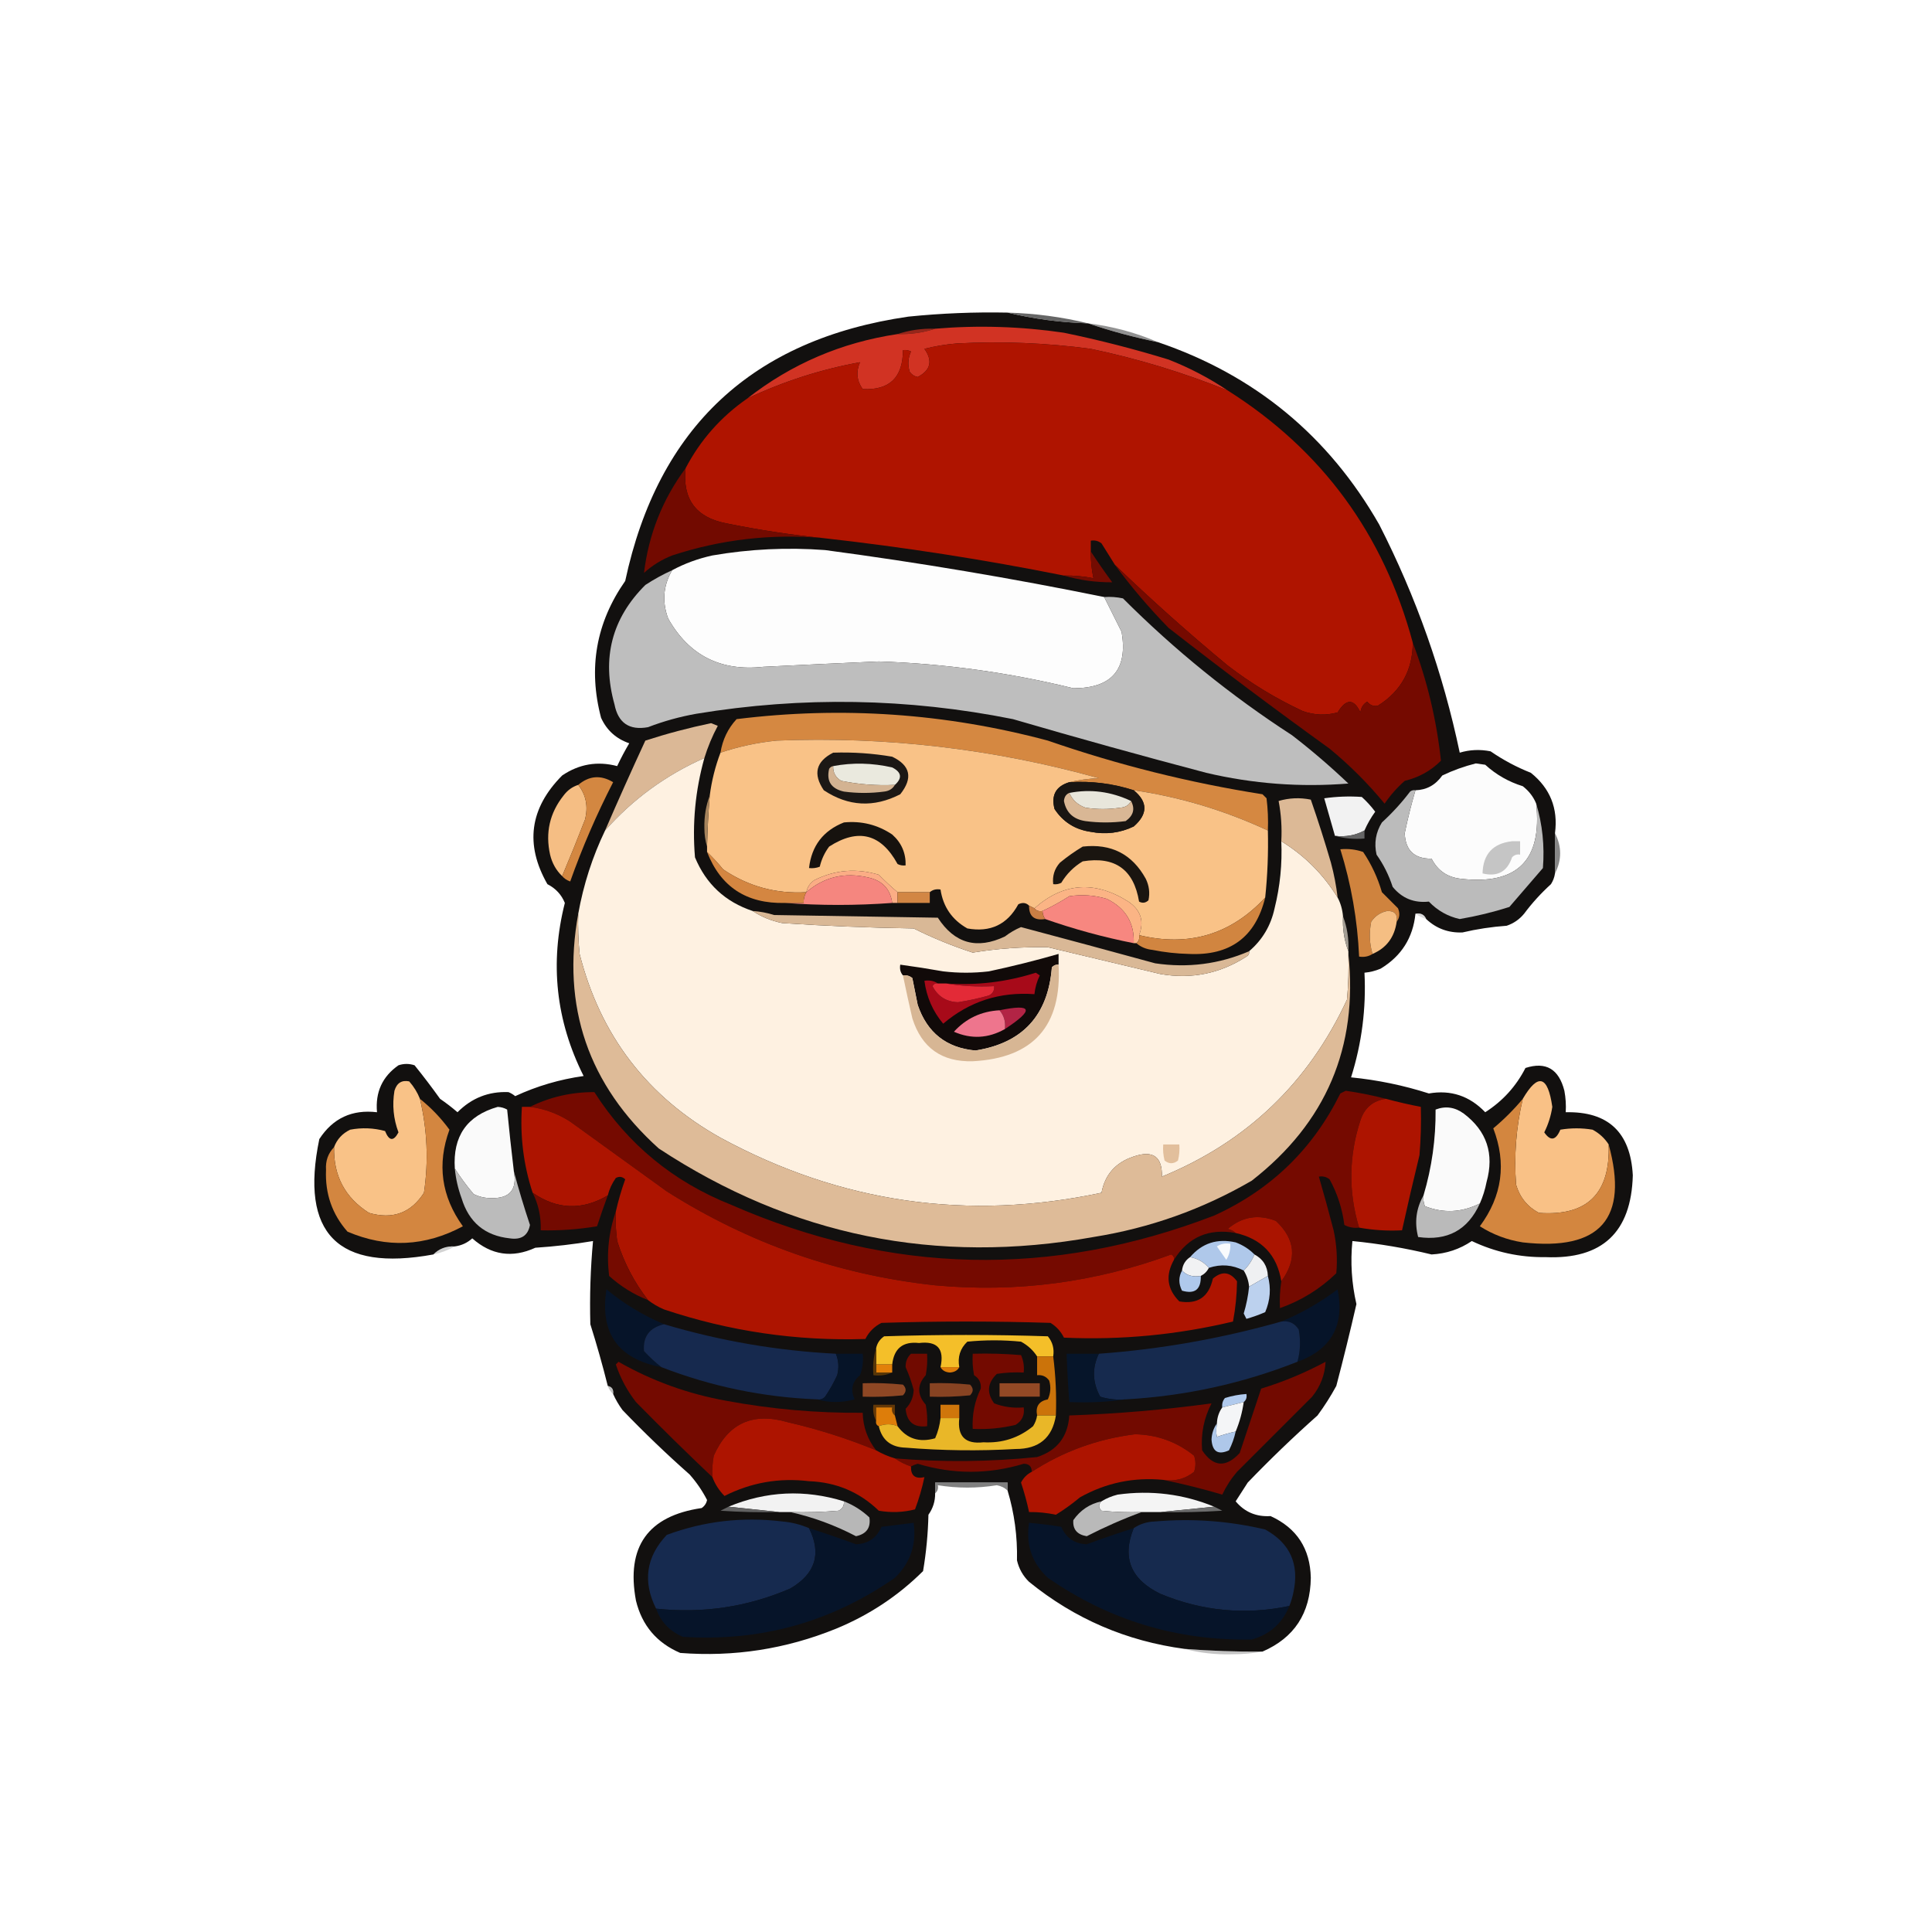
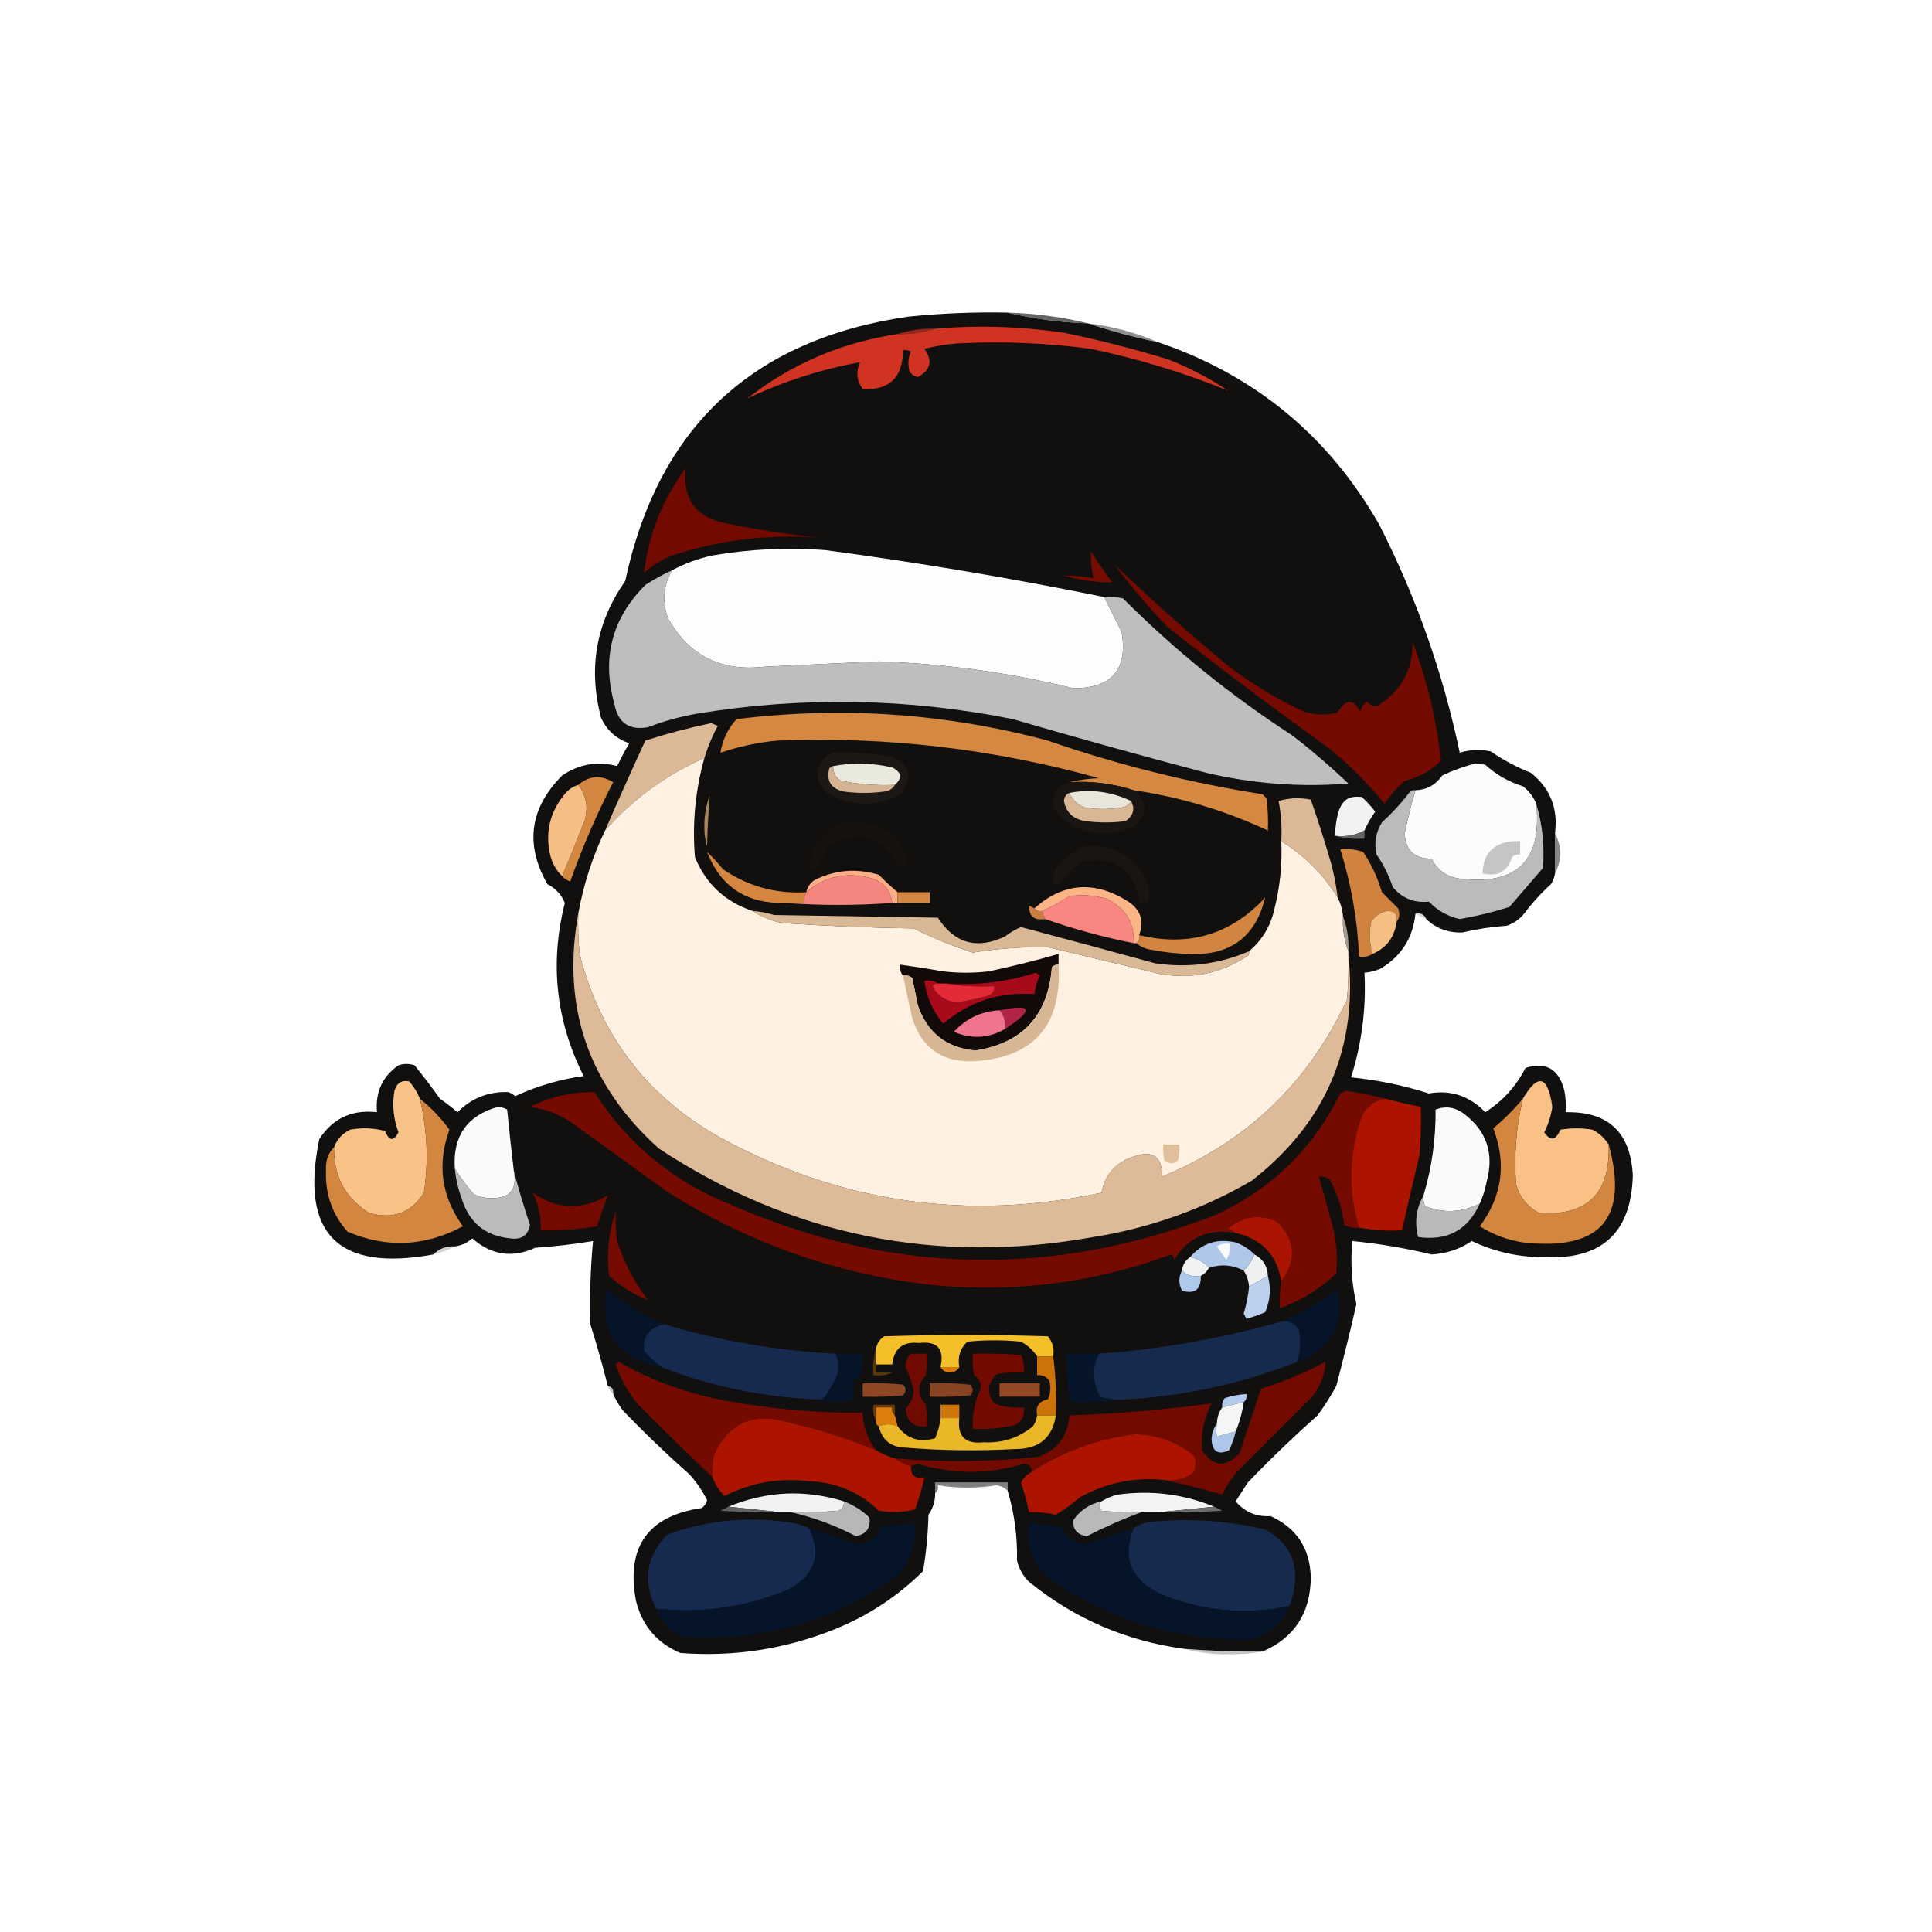
<svg xmlns="http://www.w3.org/2000/svg" version="1.1" width="720px" height="720px" style="shape-rendering:geometricPrecision; text-rendering:geometricPrecision; image-rendering:optimizeQuality; fill-rule:evenodd; clip-rule:evenodd">
  <g>
    <path style="opacity:0.996" fill="#120f0e" d="M 375.5,116.5 C 385.229,118.845 395.229,120.178 405.5,120.5C 413.929,123.36 422.595,125.694 431.5,127.5C 467.58,139.746 495.08,162.412 514,195.5C 527.773,222.486 537.773,250.819 544,280.5C 547.744,279.374 551.577,279.207 555.5,280C 560.194,283.232 565.194,285.899 570.5,288C 577.707,293.784 580.707,301.284 579.5,310.5C 579.5,315.5 579.5,320.5 579.5,325.5C 579.291,326.922 578.791,328.255 578,329.5C 574.269,332.893 570.936,336.56 568,340.5C 566.269,342.617 564.102,344.117 561.5,345C 555.896,345.399 550.396,346.232 545,347.5C 539.746,347.695 535.246,346.028 531.5,342.5C 530.817,340.824 529.483,340.157 527.5,340.5C 526.589,349.485 522.256,356.319 514.5,361C 512.564,361.813 510.564,362.313 508.5,362.5C 509.168,375.82 507.502,388.82 503.5,401.5C 513.376,402.475 523.043,404.475 532.5,407.5C 540.68,406.08 547.68,408.414 553.5,414.5C 559.99,410.354 564.99,404.854 568.5,398C 576.111,395.545 580.944,398.378 583,406.5C 583.497,409.146 583.664,411.813 583.5,414.5C 599.312,414.141 607.646,421.974 608.5,438C 607.946,459.223 597.113,469.39 576,468.5C 566.364,468.633 557.198,466.633 548.5,462.5C 543.999,465.545 538.999,467.211 533.5,467.5C 523.781,465.147 513.948,463.48 504,462.5C 503.216,470.412 503.716,478.245 505.5,486C 503.159,496.22 500.659,506.387 498,516.5C 495.916,520.336 493.583,524.003 491,527.5C 482.03,535.469 473.363,543.803 465,552.5C 463.5,554.833 462,557.167 460.5,559.5C 463.841,563.5 468.175,565.333 473.5,565C 483.269,569.456 488.269,577.123 488.5,588C 488.336,601.201 482.336,610.368 470.5,615.5C 460.815,615.578 451.148,615.245 441.5,614.5C 419.776,611.596 400.442,603.263 383.5,589.5C 381.226,587.287 379.726,584.621 379,581.5C 379.195,572.585 378.028,563.919 375.5,555.5C 375.5,554.5 375.5,553.5 375.5,552.5C 366.5,552.5 357.5,552.5 348.5,552.5C 348.5,553.833 348.5,555.167 348.5,556.5C 348.54,559.425 347.707,562.091 346,564.5C 345.84,571.563 345.173,578.563 344,585.5C 334.7,594.751 323.866,601.917 311.5,607C 292.872,614.549 273.538,617.549 253.5,616C 244.744,612.245 239.244,605.745 237,596.5C 233.272,576.434 241.439,564.934 261.5,562C 262.574,561.261 263.241,560.261 263.5,559C 261.739,555.569 259.572,552.403 257,549.5C 248.363,541.864 240.03,533.864 232,525.5C 230.606,523.612 229.44,521.612 228.5,519.5C 228.715,517.821 228.048,516.821 226.5,516.5C 224.574,508.793 222.408,501.127 220,493.5C 219.723,483.078 220.057,472.745 221,462.5C 213.925,463.69 206.759,464.523 199.5,465C 190.917,468.935 183.084,467.768 176,461.5C 174.157,463.171 171.991,464.171 169.5,464.5C 166.284,464.345 163.617,465.345 161.5,467.5C 125.865,474.033 111.698,459.699 119,424.5C 124.051,416.726 131.218,413.392 140.5,414.5C 139.822,407.029 142.488,401.196 148.5,397C 150.5,396.333 152.5,396.333 154.5,397C 157.788,401.077 160.955,405.244 164,409.5C 166.257,411.046 168.424,412.712 170.5,414.5C 175.776,409.191 182.109,406.691 189.5,407C 190.416,407.374 191.25,407.874 192,408.5C 200.099,404.744 208.599,402.244 217.5,401C 207.16,380.422 204.826,358.922 210.5,336.5C 209.251,333.414 207.084,331.08 204,329.5C 195.555,314.7 197.389,301.2 209.5,289C 215.814,284.73 222.648,283.563 230,285.5C 231.373,282.588 232.873,279.754 234.5,277C 229.606,275.314 226.106,272.147 224,267.5C 219.131,249.042 222.131,232.042 233,216.5C 245.243,159.261 280.41,126.427 338.5,118C 350.801,116.748 363.134,116.248 375.5,116.5 Z" />
  </g>
  <g>
    <path style="opacity:0.777" fill="#3a3a3a" d="M 375.5,116.5 C 385.775,116.79 395.775,118.123 405.5,120.5C 395.229,120.178 385.229,118.845 375.5,116.5 Z" />
  </g>
  <g>
    <path style="opacity:1" fill="#96261a" d="M 348.5,122.5 C 344.081,123.972 339.414,124.638 334.5,124.5C 338.919,123.028 343.586,122.362 348.5,122.5 Z" />
  </g>
  <g>
    <path style="opacity:1" fill="#d13323" d="M 457.5,145.5 C 441.021,138.842 424.021,133.675 406.5,130C 389.894,127.78 373.228,127.113 356.5,128C 352.442,128.34 348.442,129.007 344.5,130C 347.673,134.464 346.84,137.964 342,140.5C 340.739,140.241 339.739,139.574 339,138.5C 338.231,135.901 338.398,133.401 339.5,131C 338.552,130.517 337.552,130.351 336.5,130.5C 336.502,140.666 331.502,145.5 321.5,145C 319.28,141.899 318.947,138.565 320.5,135C 305.971,137.637 291.971,142.137 278.5,148.5C 294.93,135.627 313.597,127.627 334.5,124.5C 339.414,124.638 344.081,123.972 348.5,122.5C 364.542,121.153 380.542,121.653 396.5,124C 409.651,126.716 422.651,130.05 435.5,134C 443.305,137.068 450.638,140.901 457.5,145.5 Z" />
  </g>
  <g>
    <path style="opacity:0.549" fill="#383838" d="M 405.5,120.5 C 414.603,121.607 423.27,123.94 431.5,127.5C 422.595,125.694 413.929,123.36 405.5,120.5 Z" />
  </g>
  <g>
-     <path style="opacity:1" fill="#af1400" d="M 457.5,145.5 C 492.632,167.7 515.632,199.033 526.5,239.5C 526.471,249.726 522.137,257.559 513.5,263C 511.953,263.333 510.62,262.833 509.5,261.5C 508.029,262.381 507.196,263.714 507,265.5C 504.526,260.291 501.693,260.291 498.5,265.5C 494.135,266.702 489.802,266.535 485.5,265C 475.501,260.338 466.167,254.671 457.5,248C 442.962,235.954 428.962,223.454 415.5,210.5C 413.844,207.861 412.178,205.195 410.5,202.5C 409.311,201.571 407.978,201.238 406.5,201.5C 406.5,202.833 406.5,204.167 406.5,205.5C 406.46,208.881 406.793,212.214 407.5,215.5C 403.881,214.756 400.215,214.423 396.5,214.5C 366.714,208.536 336.714,203.869 306.5,200.5C 294.547,199.296 282.547,197.462 270.5,195C 259.304,192.796 254.304,185.963 255.5,174.5C 261,163.995 268.667,155.328 278.5,148.5C 291.971,142.137 305.971,137.637 320.5,135C 318.947,138.565 319.28,141.899 321.5,145C 331.502,145.5 336.502,140.666 336.5,130.5C 337.552,130.351 338.552,130.517 339.5,131C 338.398,133.401 338.231,135.901 339,138.5C 339.739,139.574 340.739,140.241 342,140.5C 346.84,137.964 347.673,134.464 344.5,130C 348.442,129.007 352.442,128.34 356.5,128C 373.228,127.113 389.894,127.78 406.5,130C 424.021,133.675 441.021,138.842 457.5,145.5 Z" />
-   </g>
+     </g>
  <g>
    <path style="opacity:1" fill="#720a00" d="M 255.5,174.5 C 254.304,185.963 259.304,192.796 270.5,195C 282.547,197.462 294.547,199.296 306.5,200.5C 287.318,198.881 268.652,201.048 250.5,207C 246.581,208.54 243.081,210.707 240,213.5C 241.741,199.104 246.908,186.104 255.5,174.5 Z" />
  </g>
  <g>
    <path style="opacity:1" fill="#fdfdfd" d="M 411.5,222.5 C 413.653,226.807 415.82,231.14 418,235.5C 420.368,249.475 414.368,256.475 400,256.5C 376.179,250.65 352.012,247.316 327.5,246.5C 313.165,247.125 298.831,247.792 284.5,248.5C 268.584,250.255 256.751,244.255 249,230.5C 246.667,224.18 247.167,218.18 250.5,212.5C 255.159,210 260.159,208.166 265.5,207C 279.404,204.603 293.404,203.936 307.5,205C 342.396,209.649 377.063,215.483 411.5,222.5 Z" />
  </g>
  <g>
    <path style="opacity:1" fill="#740c02" d="M 406.5,205.5 C 409.021,209.354 411.688,213.188 414.5,217C 408.282,217.04 402.282,216.207 396.5,214.5C 400.215,214.423 403.881,214.756 407.5,215.5C 406.793,212.214 406.46,208.881 406.5,205.5 Z" />
  </g>
  <g>
    <path style="opacity:1" fill="#bebebe" d="M 250.5,212.5 C 247.167,218.18 246.667,224.18 249,230.5C 256.751,244.255 268.584,250.255 284.5,248.5C 298.831,247.792 313.165,247.125 327.5,246.5C 352.012,247.316 376.179,250.65 400,256.5C 414.368,256.475 420.368,249.475 418,235.5C 415.82,231.14 413.653,226.807 411.5,222.5C 413.857,222.337 416.19,222.503 418.5,223C 437.762,242.274 458.762,259.274 481.5,274C 488.794,279.626 495.794,285.626 502.5,292C 484.616,293.441 466.949,292.108 449.5,288C 425.381,281.638 401.381,274.971 377.5,268C 338.302,260.152 298.969,259.486 259.5,266C 253.316,267.097 247.316,268.764 241.5,271C 234.524,272.264 230.357,269.43 229,262.5C 224.178,245.283 228.011,230.45 240.5,218C 243.732,215.886 247.065,214.053 250.5,212.5 Z" />
  </g>
  <g>
    <path style="opacity:1" fill="#750a00" d="M 415.5,210.5 C 428.962,223.454 442.962,235.954 457.5,248C 466.167,254.671 475.501,260.338 485.5,265C 489.802,266.535 494.135,266.702 498.5,265.5C 501.693,260.291 504.526,260.291 507,265.5C 507.196,263.714 508.029,262.381 509.5,261.5C 510.62,262.833 511.953,263.333 513.5,263C 522.137,257.559 526.471,249.726 526.5,239.5C 531.874,253.665 535.374,268.332 537,283.5C 533.26,287.238 528.76,289.738 523.5,291C 520.628,293.537 518.128,296.37 516,299.5C 509.833,292 503,285.167 495.5,279C 475.217,264.385 455.217,249.385 435.5,234C 428.248,226.588 421.581,218.755 415.5,210.5 Z" />
  </g>
  <g>
    <path style="opacity:1" fill="#d58841" d="M 472.5,309.5 C 456.338,301.994 439.672,296.994 422.5,294.5C 414.738,291.991 406.738,290.991 398.5,291.5C 401.977,290.677 405.644,290.177 409.5,290C 370.222,279.043 330.222,274.377 289.5,276C 282.294,276.719 275.294,278.219 268.5,280.5C 269.268,275.671 271.268,271.505 274.5,268C 313.715,263.141 352.382,265.808 390.5,276C 416.582,285.043 443.249,291.71 470.5,296C 471,296.5 471.5,297 472,297.5C 472.499,301.486 472.666,305.486 472.5,309.5 Z" />
  </g>
  <g>
    <path style="opacity:1" fill="#dbb896" d="M 262.5,282.5 C 248.178,288.829 235.845,297.829 225.5,309.5C 230.359,298.281 235.359,287.114 240.5,276C 248.542,273.398 256.709,271.231 265,269.5C 265.833,269.833 266.667,270.167 267.5,270.5C 265.444,274.333 263.778,278.333 262.5,282.5 Z" />
  </g>
  <g>
-     <path style="opacity:1" fill="#f9c287" d="M 398.5,291.5 C 393.498,293.019 391.664,296.352 393,301.5C 396.189,306.345 400.689,309.178 406.5,310C 412.097,311.091 417.43,310.424 422.5,308C 427.807,303.375 427.807,298.875 422.5,294.5C 439.672,296.994 456.338,301.994 472.5,309.5C 472.705,317.867 472.371,326.2 471.5,334.5C 458.71,348.287 443.044,352.954 424.5,348.5C 426.494,343.347 425.161,339.181 420.5,336C 407.978,328.083 396.312,328.916 385.5,338.5C 384.833,338.167 384.167,337.833 383.5,337.5C 382.399,336.402 381.066,336.235 379.5,337C 375.402,344.548 369.068,347.548 360.5,346C 354.812,342.791 351.479,337.957 350.5,331.5C 348.901,331.232 347.568,331.566 346.5,332.5C 342.5,332.5 338.5,332.5 334.5,332.5C 332.053,330.422 329.72,328.255 327.5,326C 319.166,323.488 311.166,324.155 303.5,328C 301.859,329.129 300.859,330.629 300.5,332.5C 289.174,333.164 278.841,330.33 269.5,324C 267.6,321.665 265.6,319.498 263.5,317.5C 263.5,316.833 263.5,316.167 263.5,315.5C 263.653,309.155 263.986,302.822 264.5,296.5C 265.212,290.987 266.545,285.654 268.5,280.5C 275.294,278.219 282.294,276.719 289.5,276C 330.222,274.377 370.222,279.043 409.5,290C 405.644,290.177 401.977,290.677 398.5,291.5 Z" />
-   </g>
+     </g>
  <g>
    <path style="opacity:1" fill="#1c1815" d="M 310.5,280.5 C 317.888,280.253 325.221,280.753 332.5,282C 339.307,285.272 340.307,289.938 335.5,296C 325.644,301.061 316.144,300.561 307,294.5C 302.909,288.443 304.076,283.776 310.5,280.5 Z" />
  </g>
  <g>
    <path style="opacity:1" fill="#fef1e1" d="M 262.5,282.5 C 259.112,294.606 257.946,306.939 259,319.5C 263.115,329.449 270.282,336.115 280.5,339.5C 283.793,341.676 287.46,343.176 291.5,344C 307.814,345.092 324.147,345.759 340.5,346C 347.6,349.549 354.933,352.549 362.5,355C 371.729,353.491 381.063,352.824 390.5,353C 404.525,356.353 418.525,359.686 432.5,363C 444.037,364.993 454.704,362.826 464.5,356.5C 465.298,356.043 465.631,355.376 465.5,354.5C 470.444,350.287 473.611,344.953 475,338.5C 477.047,330.291 477.881,321.958 477.5,313.5C 486.173,318.839 493.173,325.839 498.5,334.5C 499.612,336.599 500.279,338.933 500.5,341.5C 500.28,346.1 500.946,350.433 502.5,354.5C 502.5,354.833 502.5,355.167 502.5,355.5C 502.666,361.176 502.499,366.843 502,372.5C 487.638,403.517 464.638,425.517 433,438.5C 433.188,431.034 429.688,428.534 422.5,431C 415.787,433.206 411.787,437.706 410.5,444.5C 360.646,455.135 313.313,448.302 268.5,424C 241.204,408.7 223.704,385.867 216,355.5C 215.501,350.511 215.334,345.511 215.5,340.5C 217.457,329.62 220.79,319.286 225.5,309.5C 235.845,297.829 248.178,288.829 262.5,282.5 Z" />
  </g>
  <g>
    <path style="opacity:1" fill="#eae9de" d="M 333.5,292.5 C 326.759,292.829 320.092,292.329 313.5,291C 311.393,289.736 310.393,287.903 310.5,285.5C 317.722,284.137 325.055,284.304 332.5,286C 335.993,287.785 336.326,289.952 333.5,292.5 Z" />
  </g>
  <g>
    <path style="opacity:1" fill="#fcfcfc" d="M 572.5,299.5 C 574.78,320.553 565.447,329.886 544.5,327.5C 539.462,326.983 535.795,324.483 533.5,320C 527.08,320.08 523.747,316.914 523.5,310.5C 524.621,305.097 525.955,299.764 527.5,294.5C 531.648,294.386 534.981,292.552 537.5,289C 541.494,287.089 545.661,285.589 550,284.5C 551.167,284.667 552.333,284.833 553.5,285C 557.547,288.692 562.214,291.359 567.5,293C 569.79,294.777 571.457,296.944 572.5,299.5 Z" />
  </g>
  <g>
    <path style="opacity:1" fill="#d3b392" d="M 310.5,285.5 C 310.393,287.903 311.393,289.736 313.5,291C 320.092,292.329 326.759,292.829 333.5,292.5C 332.653,293.966 331.32,294.8 329.5,295C 324.5,295.667 319.5,295.667 314.5,295C 309.743,293.931 307.909,291.098 309,286.5C 309.383,285.944 309.883,285.611 310.5,285.5 Z" />
  </g>
  <g>
    <path style="opacity:1" fill="#191512" d="M 398.5,291.5 C 406.738,290.991 414.738,291.991 422.5,294.5C 427.807,298.875 427.807,303.375 422.5,308C 417.43,310.424 412.097,311.091 406.5,310C 400.689,309.178 396.189,306.345 393,301.5C 391.664,296.352 393.498,293.019 398.5,291.5 Z" />
  </g>
  <g>
    <path style="opacity:1" fill="#f5be84" d="M 215.5,292.5 C 218.424,296.284 219.257,300.617 218,305.5C 215.258,312.564 212.425,319.564 209.5,326.5C 207.254,324.351 205.754,321.684 205,318.5C 203.186,310.325 204.853,302.991 210,296.5C 211.451,294.536 213.284,293.203 215.5,292.5 Z" />
  </g>
  <g>
    <path style="opacity:1" fill="#e8e6db" d="M 398.5,295.5 C 406.37,293.974 414.036,294.974 421.5,298.5C 420.77,300.045 419.437,300.878 417.5,301C 413.167,301.667 408.833,301.667 404.5,301C 401.65,299.979 399.65,298.146 398.5,295.5 Z" />
  </g>
  <g>
    <path style="opacity:1" fill="#d38741" d="M 209.5,326.5 C 212.425,319.564 215.258,312.564 218,305.5C 219.257,300.617 218.424,296.284 215.5,292.5C 219.573,289.062 223.907,288.729 228.5,291.5C 222.336,303.493 217.003,315.826 212.5,328.5C 211.261,328.058 210.261,327.391 209.5,326.5 Z" />
  </g>
  <g>
    <path style="opacity:1" fill="#d9b795" d="M 398.5,295.5 C 399.65,298.146 401.65,299.979 404.5,301C 408.833,301.667 413.167,301.667 417.5,301C 419.437,300.878 420.77,300.045 421.5,298.5C 423.074,301.43 422.408,303.93 419.5,306C 414.5,306.667 409.5,306.667 404.5,306C 399.997,305.327 397.33,302.827 396.5,298.5C 396.64,296.97 397.307,295.97 398.5,295.5 Z" />
  </g>
  <g>
    <path style="opacity:1" fill="#dcb996" d="M 498.5,334.5 C 493.173,325.839 486.173,318.839 477.5,313.5C 477.781,308.435 477.448,303.435 476.5,298.5C 480.459,297.34 484.459,297.173 488.5,298C 491.198,305.76 493.698,313.593 496,321.5C 497.157,325.782 497.99,330.116 498.5,334.5 Z" />
  </g>
  <g>
-     <path style="opacity:1" fill="#f2f2f2" d="M 508.5,309.5 C 505.169,311.298 501.502,311.964 497.5,311.5C 496.167,306.833 494.833,302.167 493.5,297.5C 498.16,296.833 502.826,296.667 507.5,297C 509.351,298.684 511.018,300.517 512.5,302.5C 510.89,304.725 509.557,307.059 508.5,309.5 Z" />
+     <path style="opacity:1" fill="#f2f2f2" d="M 508.5,309.5 C 505.169,311.298 501.502,311.964 497.5,311.5C 498.16,296.833 502.826,296.667 507.5,297C 509.351,298.684 511.018,300.517 512.5,302.5C 510.89,304.725 509.557,307.059 508.5,309.5 Z" />
  </g>
  <g>
    <path style="opacity:1" fill="#bbbbbb" d="M 527.5,294.5 C 525.955,299.764 524.621,305.097 523.5,310.5C 523.747,316.914 527.08,320.08 533.5,320C 535.795,324.483 539.462,326.983 544.5,327.5C 565.447,329.886 574.78,320.553 572.5,299.5C 574.819,307.215 575.653,315.215 575,323.5C 570.775,328.384 566.608,333.217 562.5,338C 556.456,339.933 550.289,341.433 544,342.5C 539.549,341.522 535.716,339.355 532.5,336C 526.956,336.59 522.456,334.757 519,330.5C 517.59,326.156 515.59,322.156 513,318.5C 512.035,314.218 512.702,310.218 515,306.5C 518.869,302.966 522.369,299.133 525.5,295C 526.094,294.536 526.761,294.369 527.5,294.5 Z" />
  </g>
  <g>
    <path style="opacity:1" fill="#16120e" d="M 314.5,306.5 C 321.069,305.859 327.069,307.359 332.5,311C 335.949,314.065 337.616,317.898 337.5,322.5C 336.448,322.649 335.448,322.483 334.5,322C 328.318,310.699 319.818,308.533 309,315.5C 307.311,317.76 306.144,320.26 305.5,323C 304.207,323.49 302.873,323.657 301.5,323.5C 302.449,315.221 306.782,309.554 314.5,306.5 Z" />
  </g>
  <g>
    <path style="opacity:1" fill="#a7845c" d="M 264.5,296.5 C 263.986,302.822 263.653,309.155 263.5,315.5C 262.837,313.359 262.503,311.025 262.5,308.5C 262.411,304.239 263.078,300.239 264.5,296.5 Z" />
  </g>
  <g>
    <path style="opacity:1" fill="#656565" d="M 508.5,309.5 C 508.5,310.5 508.5,311.5 508.5,312.5C 504.629,312.815 500.962,312.482 497.5,311.5C 501.502,311.964 505.169,311.298 508.5,309.5 Z" />
  </g>
  <g>
    <path style="opacity:1" fill="#c5c5c5" d="M 563.5,313.5 C 564.5,313.5 565.5,313.5 566.5,313.5C 566.5,315.167 566.5,316.833 566.5,318.5C 565.325,318.281 564.325,318.614 563.5,319.5C 561.712,324.861 558.046,326.861 552.5,325.5C 552.683,318.317 556.349,314.317 563.5,313.5 Z" />
  </g>
  <g>
    <path style="opacity:1" fill="#1a1510" d="M 403.5,315.5 C 414.105,314.299 421.938,318.299 427,327.5C 428.25,330.077 428.584,332.743 428,335.5C 426.951,336.517 425.784,336.684 424.5,336C 422.527,324.033 415.527,319.033 403.5,321C 400.167,323 397.5,325.667 395.5,329C 394.552,329.483 393.552,329.649 392.5,329.5C 392.144,326.436 392.977,323.769 395,321.5C 397.736,319.248 400.569,317.248 403.5,315.5 Z" />
  </g>
  <g>
    <path style="opacity:0.634" fill="#434343" d="M 579.5,310.5 C 582.06,315.513 582.06,320.513 579.5,325.5C 579.5,320.5 579.5,315.5 579.5,310.5 Z" />
  </g>
  <g>
    <path style="opacity:1" fill="#cf833e" d="M 520.5,343.5 C 520.923,340.757 519.756,339.424 517,339.5C 514.497,339.99 512.497,341.323 511,343.5C 510.188,347.689 510.355,351.689 511.5,355.5C 510.081,356.451 508.415,356.784 506.5,356.5C 505.89,342.84 503.557,329.507 499.5,316.5C 502.448,316.223 505.281,316.556 508,317.5C 511.092,322.09 513.425,327.09 515,332.5C 517,334.5 519,336.5 521,338.5C 521.78,340.387 521.613,342.054 520.5,343.5 Z" />
  </g>
  <g>
    <path style="opacity:1" fill="#fbad85" d="M 334.5,332.5 C 334.5,333.833 334.5,335.167 334.5,336.5C 333.833,336.5 333.167,336.5 332.5,336.5C 331.808,331.304 328.808,328.137 323.5,327C 314.753,324.983 307.087,326.816 300.5,332.5C 300.859,330.629 301.859,329.129 303.5,328C 311.166,324.155 319.166,323.488 327.5,326C 329.72,328.255 332.053,330.422 334.5,332.5 Z" />
  </g>
  <g>
    <path style="opacity:1" fill="#f5867f" d="M 332.5,336.5 C 319.002,337.487 305.669,337.487 292.5,336.5C 294.833,336.5 297.167,336.5 299.5,336.5C 299.433,335.041 299.766,333.708 300.5,332.5C 307.087,326.816 314.753,324.983 323.5,327C 328.808,328.137 331.808,331.304 332.5,336.5 Z" />
  </g>
  <g>
    <path style="opacity:1" fill="#d48641" d="M 263.5,317.5 C 265.6,319.498 267.6,321.665 269.5,324C 278.841,330.33 289.174,333.164 300.5,332.5C 299.766,333.708 299.433,335.041 299.5,336.5C 297.167,336.5 294.833,336.5 292.5,336.5C 278.224,336.847 268.558,330.513 263.5,317.5 Z" />
  </g>
  <g>
    <path style="opacity:1" fill="#d28644" d="M 334.5,332.5 C 338.5,332.5 342.5,332.5 346.5,332.5C 346.5,333.833 346.5,335.167 346.5,336.5C 342.5,336.5 338.5,336.5 334.5,336.5C 334.5,335.167 334.5,333.833 334.5,332.5 Z" />
  </g>
  <g>
    <path style="opacity:1" fill="#fbb485" d="M 424.5,348.5 C 424.737,349.791 424.404,350.791 423.5,351.5C 423.167,351.5 422.833,351.5 422.5,351.5C 422.796,343.932 419.463,338.432 412.5,335C 407.905,333.607 403.239,333.274 398.5,334C 395.279,336.057 391.946,337.891 388.5,339.5C 387.209,339.737 386.209,339.404 385.5,338.5C 396.312,328.916 407.978,328.083 420.5,336C 425.161,339.181 426.494,343.347 424.5,348.5 Z" />
  </g>
  <g>
    <path style="opacity:1" fill="#f78780" d="M 422.5,351.5 C 411.269,349.276 400.269,346.276 389.5,342.5C 388.89,341.609 388.557,340.609 388.5,339.5C 391.946,337.891 395.279,336.057 398.5,334C 403.239,333.274 407.905,333.607 412.5,335C 419.463,338.432 422.796,343.932 422.5,351.5 Z" />
  </g>
  <g>
    <path style="opacity:1" fill="#ca7e44" d="M 383.5,337.5 C 384.167,337.833 384.833,338.167 385.5,338.5C 386.209,339.404 387.209,339.737 388.5,339.5C 388.557,340.609 388.89,341.609 389.5,342.5C 385.44,343.152 383.44,341.485 383.5,337.5 Z" />
  </g>
  <g>
    <path style="opacity:1" fill="#f5be83" d="M 520.5,343.5 C 519.685,349.294 516.685,353.294 511.5,355.5C 510.355,351.689 510.188,347.689 511,343.5C 512.497,341.323 514.497,339.99 517,339.5C 519.756,339.424 520.923,340.757 520.5,343.5 Z" />
  </g>
  <g>
    <path style="opacity:0.278" fill="#808080" d="M 527.5,340.5 C 529.483,340.157 530.817,340.824 531.5,342.5C 530.005,342.011 528.671,341.345 527.5,340.5 Z" />
  </g>
  <g>
    <path style="opacity:1" fill="#d9b896" d="M 280.5,339.5 C 283.216,339.678 285.883,340.178 288.5,341C 308.833,341.333 329.167,341.667 349.5,342C 355.741,351.613 364.075,353.946 374.5,349C 376.374,347.565 378.374,346.398 380.5,345.5C 397.187,349.937 413.854,354.437 430.5,359C 442.682,360.804 454.349,359.304 465.5,354.5C 465.631,355.376 465.298,356.043 464.5,356.5C 454.704,362.826 444.037,364.993 432.5,363C 418.525,359.686 404.525,356.353 390.5,353C 381.063,352.824 371.729,353.491 362.5,355C 354.933,352.549 347.6,349.549 340.5,346C 324.147,345.759 307.814,345.092 291.5,344C 287.46,343.176 283.793,341.676 280.5,339.5 Z" />
  </g>
  <g>
    <path style="opacity:1" fill="#d18540" d="M 471.5,334.5 C 467.893,349.251 458.393,356.251 443,355.5C 438.455,355.397 433.955,354.897 429.5,354C 427.148,353.76 425.148,352.927 423.5,351.5C 424.404,350.791 424.737,349.791 424.5,348.5C 443.044,352.954 458.71,348.287 471.5,334.5 Z" />
  </g>
  <g>
    <path style="opacity:1" fill="#debb98" d="M 215.5,340.5 C 215.334,345.511 215.501,350.511 216,355.5C 223.704,385.867 241.204,408.7 268.5,424C 313.313,448.302 360.646,455.135 410.5,444.5C 411.787,437.706 415.787,433.206 422.5,431C 429.688,428.534 433.188,431.034 433,438.5C 464.638,425.517 487.638,403.517 502,372.5C 502.499,366.843 502.666,361.176 502.5,355.5C 506.183,390.268 494.183,418.434 466.5,440C 448.185,450.651 428.518,457.651 407.5,461C 348.938,471.519 294.938,460.519 245.5,428C 219.214,404.306 209.214,375.14 215.5,340.5 Z" />
  </g>
  <g>
    <path style="opacity:1" fill="#a39d93" d="M 500.5,341.5 C 502.054,345.567 502.72,349.9 502.5,354.5C 500.946,350.433 500.28,346.1 500.5,341.5 Z" />
  </g>
  <g>
    <path style="opacity:1" fill="#110a09" d="M 394.5,359.5 C 393.504,359.414 392.671,359.748 392,360.5C 390.599,378.397 381.099,388.73 363.5,391.5C 352.678,390.516 345.511,384.85 342,374.5C 341.333,371.167 340.667,367.833 340,364.5C 338.989,363.663 337.822,363.33 336.5,363.5C 335.566,362.432 335.232,361.099 335.5,359.5C 340.834,360.22 346.168,361.053 351.5,362C 357.167,362.667 362.833,362.667 368.5,362C 377.262,360.133 385.928,357.967 394.5,355.5C 394.5,356.833 394.5,358.167 394.5,359.5 Z" />
  </g>
  <g>
    <path style="opacity:1" fill="#d7b694" d="M 394.5,359.5 C 395.787,382.314 385.12,394.314 362.5,395.5C 350.979,395.811 343.479,390.478 340,379.5C 338.762,374.138 337.595,368.805 336.5,363.5C 337.822,363.33 338.989,363.663 340,364.5C 340.667,367.833 341.333,371.167 342,374.5C 345.511,384.85 352.678,390.516 363.5,391.5C 381.099,388.73 390.599,378.397 392,360.5C 392.671,359.748 393.504,359.414 394.5,359.5 Z" />
  </g>
  <g>
    <path style="opacity:1" fill="#a70a19" d="M 349.5,366.5 C 348.624,366.369 347.957,366.702 347.5,367.5C 349.515,371.353 352.682,373.353 357,373.5C 360.882,372.904 364.716,372.071 368.5,371C 369.973,370.29 370.64,369.124 370.5,367.5C 364.31,367.823 358.31,367.49 352.5,366.5C 363.935,367.311 375.101,365.978 386,362.5C 386.5,362.833 387,363.167 387.5,363.5C 386.423,365.729 385.756,368.063 385.5,370.5C 372.572,369.559 361.239,373.226 351.5,381.5C 347.628,376.9 345.295,371.567 344.5,365.5C 346.415,365.216 348.081,365.549 349.5,366.5 Z" />
  </g>
  <g>
    <path style="opacity:1" fill="#e32a37" d="M 349.5,366.5 C 350.5,366.5 351.5,366.5 352.5,366.5C 358.31,367.49 364.31,367.823 370.5,367.5C 370.64,369.124 369.973,370.29 368.5,371C 364.716,372.071 360.882,372.904 357,373.5C 352.682,373.353 349.515,371.353 347.5,367.5C 347.957,366.702 348.624,366.369 349.5,366.5 Z" />
  </g>
  <g>
    <path style="opacity:1" fill="#b22445" d="M 374.5,383.5 C 374.834,380.812 374.168,378.479 372.5,376.5C 384.829,373.966 385.496,376.299 374.5,383.5 Z" />
  </g>
  <g>
    <path style="opacity:1" fill="#ee758d" d="M 372.5,376.5 C 374.168,378.479 374.834,380.812 374.5,383.5C 368.293,386.991 361.96,387.324 355.5,384.5C 360.017,379.542 365.684,376.876 372.5,376.5 Z" />
  </g>
  <g>
    <path style="opacity:1" fill="#f9c287" d="M 156.5,409.5 C 159.243,421.095 159.743,432.761 158,444.5C 153.152,452.056 146.318,454.556 137.5,452C 128.579,446.328 124.246,438.161 124.5,427.5C 125.591,424.572 127.591,422.406 130.5,421C 134.871,420.172 139.205,420.339 143.5,421.5C 145.011,425.266 146.678,425.432 148.5,422C 146.619,416.975 146.119,411.808 147,406.5C 147.869,403.606 149.702,402.439 152.5,403C 154.232,404.972 155.565,407.139 156.5,409.5 Z" />
  </g>
  <g>
    <path style="opacity:1" fill="#f9c186" d="M 599.5,426.5 C 600.147,444.803 591.48,453.303 573.5,452C 569.212,449.708 566.378,446.208 565,441.5C 564.187,430.693 565.021,420.027 567.5,409.5C 573.168,399.818 576.835,400.818 578.5,412.5C 578.003,415.825 577.003,418.991 575.5,422C 577.808,425.364 579.808,425.03 581.5,421C 585.5,420.333 589.5,420.333 593.5,421C 595.996,422.331 597.996,424.164 599.5,426.5 Z" />
  </g>
  <g>
    <path style="opacity:1" fill="#750a00" d="M 516.5,409.5 C 511.713,410.156 508.546,412.822 507,417.5C 502.645,430.842 502.478,444.176 506.5,457.5C 504.533,457.739 502.699,457.406 501,456.5C 500.226,450.434 498.393,444.767 495.5,439.5C 494.311,438.571 492.978,438.238 491.5,438.5C 493.421,445.103 495.254,451.769 497,458.5C 498.145,463.799 498.478,469.132 498,474.5C 491.973,480.35 484.973,484.683 477,487.5C 476.828,484.174 476.995,480.841 477.5,477.5C 483.466,469.349 482.799,461.849 475.5,455C 468.893,452.409 462.893,453.409 457.5,458C 458.737,458.232 459.737,458.732 460.5,459.5C 450.478,457.683 442.811,461.016 437.5,469.5C 437.631,468.624 437.298,467.957 436.5,467.5C 408.068,477.96 378.735,481.793 348.5,479C 312.447,475.093 279.114,463.427 248.5,444C 236.5,435.333 224.5,426.667 212.5,418C 207.887,415.023 202.887,413.19 197.5,412.5C 204.991,408.795 212.991,406.962 221.5,407C 233.934,426.425 250.934,440.425 272.5,449C 331.889,474.979 391.889,476.312 452.5,453C 473.607,443.393 489.273,428.226 499.5,407.5C 500.167,407.167 500.833,406.833 501.5,406.5C 506.688,407.234 511.688,408.234 516.5,409.5 Z" />
  </g>
  <g>
    <path style="opacity:1" fill="#ad1400" d="M 516.5,409.5 C 520.793,410.657 525.127,411.657 529.5,412.5C 529.666,418.509 529.499,424.509 529,430.5C 526.722,439.828 524.556,449.161 522.5,458.5C 517.073,458.782 511.74,458.449 506.5,457.5C 502.478,444.176 502.645,430.842 507,417.5C 508.546,412.822 511.713,410.156 516.5,409.5 Z" />
  </g>
  <g>
-     <path style="opacity:1" fill="#ad1400" d="M 197.5,412.5 C 202.887,413.19 207.887,415.023 212.5,418C 224.5,426.667 236.5,435.333 248.5,444C 279.114,463.427 312.447,475.093 348.5,479C 378.735,481.793 408.068,477.96 436.5,467.5C 437.298,467.957 437.631,468.624 437.5,469.5C 434.268,475.261 434.935,480.428 439.5,485C 446.325,486.186 450.492,483.353 452,476.5C 455.374,473.595 458.374,473.928 461,477.5C 460.944,482.514 460.444,487.514 459.5,492.5C 438.773,497.455 417.773,499.455 396.5,498.5C 395.359,496.192 393.692,494.359 391.5,493C 370.5,492.333 349.5,492.333 328.5,493C 325.833,494.333 323.833,496.333 322.5,499C 296.842,499.811 271.842,496.144 247.5,488C 245.273,487.059 243.273,485.892 241.5,484.5C 236.388,477.946 232.554,470.613 230,462.5C 229.501,458.848 229.335,455.182 229.5,451.5C 230.464,447.295 231.63,443.295 233,439.5C 231.951,438.483 230.784,438.316 229.5,439C 228.086,440.993 227.086,443.16 226.5,445.5C 216.925,451.141 207.592,450.808 198.5,444.5C 195.103,434.138 193.77,423.471 194.5,412.5C 195.5,412.5 196.5,412.5 197.5,412.5 Z" />
-   </g>
+     </g>
  <g>
    <path style="opacity:1" fill="#fafafa" d="M 191.5,436.5 C 192.8,443.366 189.967,446.699 183,446.5C 180.7,446.506 178.534,446.006 176.5,445C 173.917,441.932 171.584,438.765 169.5,435.5C 168.688,423.433 174.021,415.766 185.5,412.5C 186.772,412.57 187.938,412.903 189,413.5C 189.752,421.184 190.586,428.851 191.5,436.5 Z" />
  </g>
  <g>
    <path style="opacity:1" fill="#fafafa" d="M 551.5,448.5 C 544.774,451.886 537.941,452.219 531,449.5C 530.51,448.207 530.343,446.873 530.5,445.5C 533.602,435.082 535.102,424.415 535,413.5C 538.703,412.088 542.203,412.588 545.5,415C 554.085,421.483 556.918,429.983 554,440.5C 553.458,443.292 552.624,445.958 551.5,448.5 Z" />
  </g>
  <g>
    <path style="opacity:1" fill="#d3863f" d="M 567.5,409.5 C 565.021,420.027 564.187,430.693 565,441.5C 566.378,446.208 569.212,449.708 573.5,452C 591.48,453.303 600.147,444.803 599.5,426.5C 607.074,454.112 596.407,466.279 567.5,463C 561.722,462.108 556.389,460.108 551.5,457C 559.841,445.707 561.508,433.54 556.5,420.5C 560.521,417.146 564.188,413.479 567.5,409.5 Z" />
  </g>
  <g>
    <path style="opacity:1" fill="#d38640" d="M 156.5,409.5 C 160.677,412.844 164.344,416.677 167.5,421C 162.8,433.846 164.467,445.846 172.5,457C 158.42,464.555 144.087,465.221 129.5,459C 123.783,452.503 121.117,444.836 121.5,436C 121.273,432.642 122.273,429.809 124.5,427.5C 124.246,438.161 128.579,446.328 137.5,452C 146.318,454.556 153.152,452.056 158,444.5C 159.743,432.761 159.243,421.095 156.5,409.5 Z" />
  </g>
  <g>
    <path style="opacity:1" fill="#e2bf9c" d="M 433.5,426.5 C 435.5,426.5 437.5,426.5 439.5,426.5C 439.662,428.527 439.495,430.527 439,432.5C 437.333,433.833 435.667,433.833 434,432.5C 433.505,430.527 433.338,428.527 433.5,426.5 Z" />
  </g>
  <g>
    <path style="opacity:1" fill="#bbbbbb" d="M 169.5,435.5 C 171.584,438.765 173.917,441.932 176.5,445C 178.534,446.006 180.7,446.506 183,446.5C 189.967,446.699 192.8,443.366 191.5,436.5C 193.258,443.119 195.258,449.785 197.5,456.5C 196.763,460.471 194.263,462.138 190,461.5C 180.73,460.519 174.73,455.519 172,446.5C 170.69,442.93 169.857,439.263 169.5,435.5 Z" />
  </g>
  <g>
    <path style="opacity:1" fill="#730a00" d="M 198.5,444.5 C 207.592,450.808 216.925,451.141 226.5,445.5C 225.105,449.294 223.772,453.128 222.5,457C 215.547,458.163 208.547,458.663 201.5,458.5C 201.693,453.562 200.693,448.895 198.5,444.5 Z" />
  </g>
  <g>
    <path style="opacity:1" fill="#bababa" d="M 530.5,445.5 C 530.343,446.873 530.51,448.207 531,449.5C 537.941,452.219 544.774,451.886 551.5,448.5C 547.052,458.394 539.385,462.56 528.5,461C 527.08,455.522 527.747,450.356 530.5,445.5 Z" />
  </g>
  <g>
    <path style="opacity:1" fill="#aa1400" d="M 477.5,477.5 C 475.927,467.721 470.26,461.721 460.5,459.5C 459.737,458.732 458.737,458.232 457.5,458C 462.893,453.409 468.893,452.409 475.5,455C 482.799,461.849 483.466,469.349 477.5,477.5 Z" />
  </g>
  <g>
    <path style="opacity:1" fill="#750b00" d="M 229.5,451.5 C 229.335,455.182 229.501,458.848 230,462.5C 232.554,470.613 236.388,477.946 241.5,484.5C 236.136,482.399 231.302,479.399 227,475.5C 225.995,467.176 226.828,459.176 229.5,451.5 Z" />
  </g>
  <g>
    <path style="opacity:0.267" fill="#585858" d="M 169.5,464.5 C 167.064,465.871 164.397,466.871 161.5,467.5C 163.617,465.345 166.284,464.345 169.5,464.5 Z" />
  </g>
  <g>
    <path style="opacity:1" fill="#afc8ea" d="M 467.5,467.5 C 466.589,469.751 465.256,471.751 463.5,473.5C 459.342,471.335 455.009,471.002 450.5,472.5C 448.66,470.331 446.326,468.998 443.5,468.5C 447.981,463.271 453.648,461.438 460.5,463C 463.239,464.026 465.572,465.526 467.5,467.5 Z" />
  </g>
  <g>
    <path style="opacity:1" fill="#f9fbfd" d="M 453.5,464.5 C 454.919,463.549 456.585,463.216 458.5,463.5C 458.628,465.655 458.128,467.655 457,469.5C 455.811,467.767 454.644,466.1 453.5,464.5 Z" />
  </g>
  <g>
    <path style="opacity:1" fill="#f1f2f3" d="M 443.5,468.5 C 446.326,468.998 448.66,470.331 450.5,472.5C 449.833,473.833 448.833,474.833 447.5,475.5C 444.612,476.01 442.279,475.344 440.5,473.5C 440.75,471.326 441.75,469.659 443.5,468.5 Z" />
  </g>
  <g>
    <path style="opacity:1" fill="#eff0f2" d="M 467.5,467.5 C 470.682,469.193 472.348,471.859 472.5,475.5C 470.167,476.833 467.833,478.167 465.5,479.5C 465.296,477.315 464.63,475.315 463.5,473.5C 465.256,471.751 466.589,469.751 467.5,467.5 Z" />
  </g>
  <g>
    <path style="opacity:1" fill="#afc9ec" d="M 440.5,473.5 C 442.279,475.344 444.612,476.01 447.5,475.5C 447.624,480.547 445.291,482.38 440.5,481C 439.186,478.395 439.186,475.895 440.5,473.5 Z" />
  </g>
  <g>
    <path style="opacity:1" fill="#bcd1ee" d="M 472.5,475.5 C 473.73,480.074 473.397,484.574 471.5,489C 469.222,489.986 466.889,490.82 464.5,491.5C 464.167,490.833 463.833,490.167 463.5,489.5C 464.488,486.218 465.154,482.885 465.5,479.5C 467.833,478.167 470.167,476.833 472.5,475.5 Z" />
  </g>
  <g>
    <path style="opacity:1" fill="#061429" d="M 483.5,507.5 C 484.596,503.587 484.762,499.587 484,495.5C 482.491,493.081 480.325,492.081 477.5,492.5C 484.935,489.429 491.935,485.429 498.5,480.5C 501.155,493.936 496.155,502.936 483.5,507.5 Z" />
  </g>
  <g>
    <path style="opacity:1" fill="#061429" d="M 247.5,493.5 C 242.039,494.775 239.539,498.108 240,503.5C 242.063,505.734 244.229,507.734 246.5,509.5C 230.304,506.438 223.47,496.771 226,480.5C 232.57,485.921 239.737,490.254 247.5,493.5 Z" />
  </g>
  <g>
    <path style="opacity:1" fill="#162a4e" d="M 477.5,492.5 C 480.325,492.081 482.491,493.081 484,495.5C 484.762,499.587 484.596,503.587 483.5,507.5C 462.998,515.602 441.665,520.269 419.5,521.5C 416.223,521.784 413.057,521.451 410,520.5C 407.108,515.154 406.941,509.821 409.5,504.5C 432.463,502.835 455.129,498.835 477.5,492.5 Z" />
  </g>
  <g>
    <path style="opacity:1" fill="#16294e" d="M 247.5,493.5 C 268.405,499.727 289.739,503.394 311.5,504.5C 312.555,507.073 312.722,509.739 312,512.5C 310.733,515.275 309.233,517.941 307.5,520.5C 306.675,521.386 305.675,521.719 304.5,521.5C 284.441,520.715 265.108,516.715 246.5,509.5C 244.229,507.734 242.063,505.734 240,503.5C 239.539,498.108 242.039,494.775 247.5,493.5 Z" />
  </g>
  <g>
    <path style="opacity:1" fill="#f4bf29" d="M 392.5,505.5 C 390.5,505.5 388.5,505.5 386.5,505.5C 385.023,503.193 383.023,501.36 380.5,500C 373.833,499.333 367.167,499.333 360.5,500C 357.814,502.546 356.814,505.713 357.5,509.5C 355.167,509.5 352.833,509.5 350.5,509.5C 352.007,502.677 349.34,499.677 342.5,500.5C 336.499,499.834 333.166,502.501 332.5,508.5C 330.5,508.5 328.5,508.5 326.5,508.5C 326.5,506.5 326.5,504.5 326.5,502.5C 326.859,500.629 327.859,499.129 329.5,498C 349.833,497.333 370.167,497.333 390.5,498C 392.278,500.135 392.945,502.635 392.5,505.5 Z" />
  </g>
  <g>
    <path style="opacity:1" fill="#061428" d="M 311.5,504.5 C 314.833,504.5 318.167,504.5 321.5,504.5C 321.813,507.247 321.48,509.914 320.5,512.5C 317.544,514.944 316.877,517.944 318.5,521.5C 313.682,522.812 309.015,522.812 304.5,521.5C 305.675,521.719 306.675,521.386 307.5,520.5C 309.233,517.941 310.733,515.275 312,512.5C 312.722,509.739 312.555,507.073 311.5,504.5 Z" />
  </g>
  <g>
    <path style="opacity:1" fill="#06152a" d="M 409.5,504.5 C 406.941,509.821 407.108,515.154 410,520.5C 413.057,521.451 416.223,521.784 419.5,521.5C 412.687,522.491 405.687,522.825 398.5,522.5C 398.034,516.509 397.701,510.509 397.5,504.5C 401.5,504.5 405.5,504.5 409.5,504.5 Z" />
  </g>
  <g>
-     <path style="opacity:1" fill="#e2800a" d="M 326.5,508.5 C 328.5,508.5 330.5,508.5 332.5,508.5C 332.5,509.5 332.5,510.5 332.5,511.5C 330.5,511.5 328.5,511.5 326.5,511.5C 326.5,510.5 326.5,509.5 326.5,508.5 Z" />
-   </g>
+     </g>
  <g>
    <path style="opacity:1" fill="#740a00" d="M 326.5,540.5 C 315.805,536.102 304.805,532.602 293.5,530C 280.542,526.234 271.375,530.4 266,542.5C 265.503,545.146 265.336,547.813 265.5,550.5C 255.922,541.423 246.422,532.09 237,522.5C 233.722,518.279 231.222,513.612 229.5,508.5C 229.833,508.167 230.167,507.833 230.5,507.5C 242.949,514.596 256.282,519.429 270.5,522C 287.36,525.151 304.36,526.651 321.5,526.5C 321.643,531.756 323.31,536.423 326.5,540.5 Z" />
  </g>
  <g>
    <path style="opacity:1" fill="#dd7c09" d="M 350.5,509.5 C 352.833,509.5 355.167,509.5 357.5,509.5C 356.848,510.725 355.681,511.392 354,511.5C 352.319,511.392 351.152,510.725 350.5,509.5 Z" />
  </g>
  <g>
    <path style="opacity:1" fill="#593707" d="M 326.5,502.5 C 326.5,504.5 326.5,506.5 326.5,508.5C 326.5,509.5 326.5,510.5 326.5,511.5C 328.5,511.5 330.5,511.5 332.5,511.5C 330.393,512.468 328.059,512.802 325.5,512.5C 325.187,508.958 325.521,505.625 326.5,502.5 Z" />
  </g>
  <g>
    <path style="opacity:1" fill="#730a00" d="M 362.5,504.5 C 368.509,504.334 374.509,504.501 380.5,505C 381.423,507.041 381.756,509.208 381.5,511.5C 378.15,511.335 374.817,511.502 371.5,512C 367.968,515.39 367.634,519.057 370.5,523C 374.026,524.337 377.692,524.837 381.5,524.5C 381.919,527.325 380.919,529.491 378.5,531C 373.246,532.271 367.913,532.771 362.5,532.5C 362.23,527.183 363.23,522.183 365.5,517.5C 365.693,515.312 364.859,513.645 363,512.5C 362.503,509.854 362.336,507.187 362.5,504.5 Z" />
  </g>
  <g>
    <path style="opacity:0.455" fill="#7b7b7b" d="M 226.5,516.5 C 228.048,516.821 228.715,517.821 228.5,519.5C 227.599,518.71 226.932,517.71 226.5,516.5 Z" />
  </g>
  <g>
    <path style="opacity:1" fill="#8e4724" d="M 321.5,515.5 C 326.511,515.334 331.511,515.501 336.5,516C 337.833,517.333 337.833,518.667 336.5,520C 331.511,520.499 326.511,520.666 321.5,520.5C 321.5,518.833 321.5,517.167 321.5,515.5 Z" />
  </g>
  <g>
    <path style="opacity:1" fill="#934925" d="M 372.5,515.5 C 377.5,515.5 382.5,515.5 387.5,515.5C 387.5,517.167 387.5,518.833 387.5,520.5C 382.5,520.5 377.5,520.5 372.5,520.5C 372.5,518.833 372.5,517.167 372.5,515.5 Z" />
  </g>
  <g>
    <path style="opacity:1" fill="#710a00" d="M 339.5,504.5 C 341.5,504.5 343.5,504.5 345.5,504.5C 345.664,507.187 345.497,509.854 345,512.5C 341.757,516.093 341.757,519.76 345,523.5C 345.497,526.146 345.664,528.813 345.5,531.5C 340.61,532.113 337.944,529.946 337.5,525C 339.386,523.093 340.386,520.76 340.5,518C 339.736,515.074 338.736,512.241 337.5,509.5C 337.437,507.486 338.103,505.819 339.5,504.5 Z" />
  </g>
  <g>
    <path style="opacity:1" fill="#874322" d="M 346.5,515.5 C 351.511,515.334 356.511,515.501 361.5,516C 362.833,517.333 362.833,518.667 361.5,520C 356.511,520.499 351.511,520.666 346.5,520.5C 346.5,518.833 346.5,517.167 346.5,515.5 Z" />
  </g>
  <g>
    <path style="opacity:1" fill="#b1caed" d="M 463.5,522.5 C 460.833,523.167 458.167,523.833 455.5,524.5C 455.33,523.178 455.663,522.011 456.5,521C 459.117,520.178 461.784,519.678 464.5,519.5C 464.737,520.791 464.404,521.791 463.5,522.5 Z" />
  </g>
  <g>
    <path style="opacity:1" fill="#cb730a" d="M 386.5,505.5 C 388.5,505.5 390.5,505.5 392.5,505.5C 393.43,512.777 393.764,520.11 393.5,527.5C 391.167,527.5 388.833,527.5 386.5,527.5C 385.843,524.159 387.176,522.159 390.5,521.5C 391.544,519.232 391.711,516.899 391,514.5C 389.89,512.963 388.39,512.297 386.5,512.5C 386.5,510.167 386.5,507.833 386.5,505.5 Z" />
  </g>
  <g>
    <path style="opacity:1" fill="#643807" d="M 333.5,527.5 C 332.596,526.791 332.263,525.791 332.5,524.5C 330.5,524.5 328.5,524.5 326.5,524.5C 326.5,526.167 326.5,527.833 326.5,529.5C 325.539,527.735 325.205,525.735 325.5,523.5C 328.167,523.5 330.833,523.5 333.5,523.5C 333.5,524.833 333.5,526.167 333.5,527.5 Z" />
  </g>
  <g>
    <path style="opacity:1" fill="#720a00" d="M 433.5,551.5 C 437.839,552.154 441.673,551.154 445,548.5C 445.667,546.5 445.667,544.5 445,542.5C 438.608,537.35 431.275,534.683 423,534.5C 409.041,536.237 396.207,540.903 384.5,548.5C 384.516,546.516 383.516,545.516 381.5,545.5C 368.352,549.484 355.185,549.484 342,545.5C 341.098,545.743 340.265,546.077 339.5,546.5C 337.371,545.797 335.371,544.797 333.5,543.5C 351.181,544.969 368.848,544.802 386.5,543C 393.968,540.582 397.968,535.415 398.5,527.5C 416.281,526.886 433.948,525.386 451.5,523C 448.65,528.52 447.484,534.353 448,540.5C 452.171,546.729 456.837,547.062 462,541.5C 464.667,533.5 467.333,525.5 470,517.5C 478.324,514.947 486.324,511.614 494,507.5C 493.772,512.306 492.105,516.639 489,520.5C 479.721,529.779 470.387,539.113 461,548.5C 458.793,551.078 456.96,553.911 455.5,557C 448.216,554.847 440.883,553.014 433.5,551.5 Z" />
  </g>
  <g>
    <path style="opacity:1" fill="#f4f5f7" d="M 463.5,522.5 C 462.964,526.314 461.964,529.981 460.5,533.5C 458.135,534.008 455.801,534.675 453.5,535.5C 453.193,534.113 453.193,532.446 453.5,530.5C 453.595,528.214 454.262,526.214 455.5,524.5C 458.167,523.833 460.833,523.167 463.5,522.5 Z" />
  </g>
  <g>
    <path style="opacity:1" fill="#dd7d0a" d="M 333.5,527.5 C 333.833,528.833 334.167,530.167 334.5,531.5C 332.244,530.562 329.91,530.562 327.5,531.5C 326.662,531.158 326.328,530.492 326.5,529.5C 326.5,527.833 326.5,526.167 326.5,524.5C 328.5,524.5 330.5,524.5 332.5,524.5C 332.263,525.791 332.596,526.791 333.5,527.5 Z" />
  </g>
  <g>
    <path style="opacity:1" fill="#cf760b" d="M 357.5,528.5 C 355.167,528.5 352.833,528.5 350.5,528.5C 350.5,526.833 350.5,525.167 350.5,523.5C 352.833,523.5 355.167,523.5 357.5,523.5C 357.5,525.167 357.5,526.833 357.5,528.5 Z" />
  </g>
  <g>
    <path style="opacity:1" fill="#ad1400" d="M 326.5,540.5 C 328.713,541.773 331.046,542.773 333.5,543.5C 335.371,544.797 337.371,545.797 339.5,546.5C 339.384,549.91 341.05,551.244 344.5,550.5C 343.644,554.57 342.477,558.57 341,562.5C 336.587,563.632 332.087,563.799 327.5,563C 320.306,556.041 311.639,552.374 301.5,552C 290.387,550.657 279.887,552.491 270,557.5C 267.991,555.479 266.491,553.146 265.5,550.5C 265.336,547.813 265.503,545.146 266,542.5C 271.375,530.4 280.542,526.234 293.5,530C 304.805,532.602 315.805,536.102 326.5,540.5 Z" />
  </g>
  <g>
    <path style="opacity:1" fill="#aec7e9" d="M 453.5,530.5 C 453.193,532.446 453.193,534.113 453.5,535.5C 455.801,534.675 458.135,534.008 460.5,533.5C 459.97,535.924 459.136,538.257 458,540.5C 453.978,542.324 451.812,540.991 451.5,536.5C 451.599,534.201 452.266,532.201 453.5,530.5 Z" />
  </g>
  <g>
    <path style="opacity:1" fill="#ad1400" d="M 433.5,551.5 C 422.456,550.45 412.123,552.617 402.5,558C 399.595,560.421 396.595,562.588 393.5,564.5C 390.201,563.79 386.867,563.457 383.5,563.5C 382.71,559.794 381.71,556.128 380.5,552.5C 381.437,550.712 382.77,549.379 384.5,548.5C 396.207,540.903 409.041,536.237 423,534.5C 431.275,534.683 438.608,537.35 445,542.5C 445.667,544.5 445.667,546.5 445,548.5C 441.673,551.154 437.839,552.154 433.5,551.5 Z" />
  </g>
  <g>
    <path style="opacity:1" fill="#e9b728" d="M 386.5,527.5 C 388.833,527.5 391.167,527.5 393.5,527.5C 392.173,535.857 387.173,540.023 378.5,540C 364.814,540.78 351.147,540.613 337.5,539.5C 332.029,539.352 328.696,536.685 327.5,531.5C 329.91,530.562 332.244,530.562 334.5,531.5C 337.944,536.191 342.61,537.691 348.5,536C 349.554,533.618 350.221,531.118 350.5,528.5C 352.833,528.5 355.167,528.5 357.5,528.5C 356.721,535.273 359.721,538.273 366.5,537.5C 373.511,537.877 379.678,535.877 385,531.5C 385.791,530.255 386.291,528.922 386.5,527.5 Z" />
  </g>
  <g>
    <path style="opacity:0.625" fill="#333333" d="M 375.5,555.5 C 374.448,554.47 373.114,553.803 371.5,553.5C 364.17,554.68 356.836,554.68 349.5,553.5C 349.737,554.791 349.404,555.791 348.5,556.5C 348.5,555.167 348.5,553.833 348.5,552.5C 357.5,552.5 366.5,552.5 375.5,552.5C 375.5,553.5 375.5,554.5 375.5,555.5 Z" />
  </g>
  <g>
    <path style="opacity:1" fill="#f2f2f2" d="M 314.5,559.5 C 314.64,561.124 313.973,562.29 312.5,563C 306.509,563.499 300.509,563.666 294.5,563.5C 293.167,563.5 291.833,563.5 290.5,563.5C 284.167,562.833 277.833,562.167 271.5,561.5C 285.577,555.663 299.91,554.997 314.5,559.5 Z" />
  </g>
  <g>
    <path style="opacity:1" fill="#f4f4f4" d="M 452.5,561.5 C 445.833,562.167 439.167,562.833 432.5,563.5C 430.167,563.5 427.833,563.5 425.5,563.5C 420.489,563.666 415.489,563.499 410.5,563C 409.316,561.855 409.316,560.688 410.5,559.5C 412.277,558.4 414.277,557.566 416.5,557C 428.965,555.274 440.965,556.774 452.5,561.5 Z" />
  </g>
  <g>
    <path style="opacity:1" fill="#b7b7b7" d="M 314.5,559.5 C 318.049,560.881 321.216,562.881 324,565.5C 324.568,569.349 322.901,571.682 319,572.5C 311.103,568.372 302.936,565.372 294.5,563.5C 300.509,563.666 306.509,563.499 312.5,563C 313.973,562.29 314.64,561.124 314.5,559.5 Z" />
  </g>
  <g>
    <path style="opacity:1" fill="#b9b9b9" d="M 410.5,559.5 C 409.316,560.688 409.316,561.855 410.5,563C 415.489,563.499 420.489,563.666 425.5,563.5C 418.55,566.054 411.717,569.054 405,572.5C 401.385,571.902 399.718,569.902 400,566.5C 402.612,562.781 406.112,560.448 410.5,559.5 Z" />
  </g>
  <g>
    <path style="opacity:1" fill="#626262" d="M 271.5,561.5 C 277.833,562.167 284.167,562.833 290.5,563.5C 283.159,563.666 275.826,563.5 268.5,563C 269.527,562.487 270.527,561.987 271.5,561.5 Z" />
  </g>
  <g>
    <path style="opacity:1" fill="#6d6d6d" d="M 452.5,561.5 C 453.473,561.987 454.473,562.487 455.5,563C 447.841,563.5 440.174,563.666 432.5,563.5C 439.167,562.833 445.833,562.167 452.5,561.5 Z" />
  </g>
  <g>
    <path style="opacity:1" fill="#162a4f" d="M 301.5,569.5 C 306.24,579.013 303.907,586.513 294.5,592C 278.584,598.866 261.918,601.366 244.5,599.5C 239.44,589.351 240.774,580.184 248.5,572C 262.346,566.875 276.68,565.209 291.5,567C 295.004,567.303 298.338,568.137 301.5,569.5 Z" />
  </g>
  <g>
    <path style="opacity:1" fill="#162a4e" d="M 480.5,598.5 C 464.076,601.941 448.076,600.441 432.5,594C 421.377,588.632 418.043,580.465 422.5,569.5C 424.811,567.932 427.478,567.098 430.5,567C 444.365,565.813 458.032,566.813 471.5,570C 480.812,575.131 484.312,582.964 482,593.5C 481.648,595.247 481.148,596.914 480.5,598.5 Z" />
  </g>
  <g>
    <path style="opacity:1" fill="#061429" d="M 244.5,599.5 C 261.918,601.366 278.584,598.866 294.5,592C 303.907,586.513 306.24,579.013 301.5,569.5C 307.384,571.359 313.217,573.359 319,575.5C 323.511,575.326 326.678,573.159 328.5,569C 332.51,568.499 336.51,567.999 340.5,567.5C 341.589,575.624 339.256,582.457 333.5,588C 309.764,604.518 283.43,611.852 254.5,610C 249.59,607.925 246.257,604.425 244.5,599.5 Z" />
  </g>
  <g>
    <path style="opacity:1" fill="#061429" d="M 422.5,569.5 C 418.043,580.465 421.377,588.632 432.5,594C 448.076,600.441 464.076,601.941 480.5,598.5C 477.895,604.937 473.228,609.104 466.5,611C 438.666,611.502 413.333,603.836 390.5,588C 384.575,582.497 382.242,575.664 383.5,567.5C 387.509,567.858 391.509,568.358 395.5,569C 397.322,573.159 400.489,575.326 405,575.5C 410.783,573.359 416.616,571.359 422.5,569.5 Z" />
  </g>
  <g>
    <path style="opacity:0.302" fill="#3e3e3e" d="M 441.5,614.5 C 451.148,615.245 460.815,615.578 470.5,615.5C 466.849,616.165 463.015,616.499 459,616.5C 452.926,616.659 447.092,615.993 441.5,614.5 Z" />
  </g>
</svg>